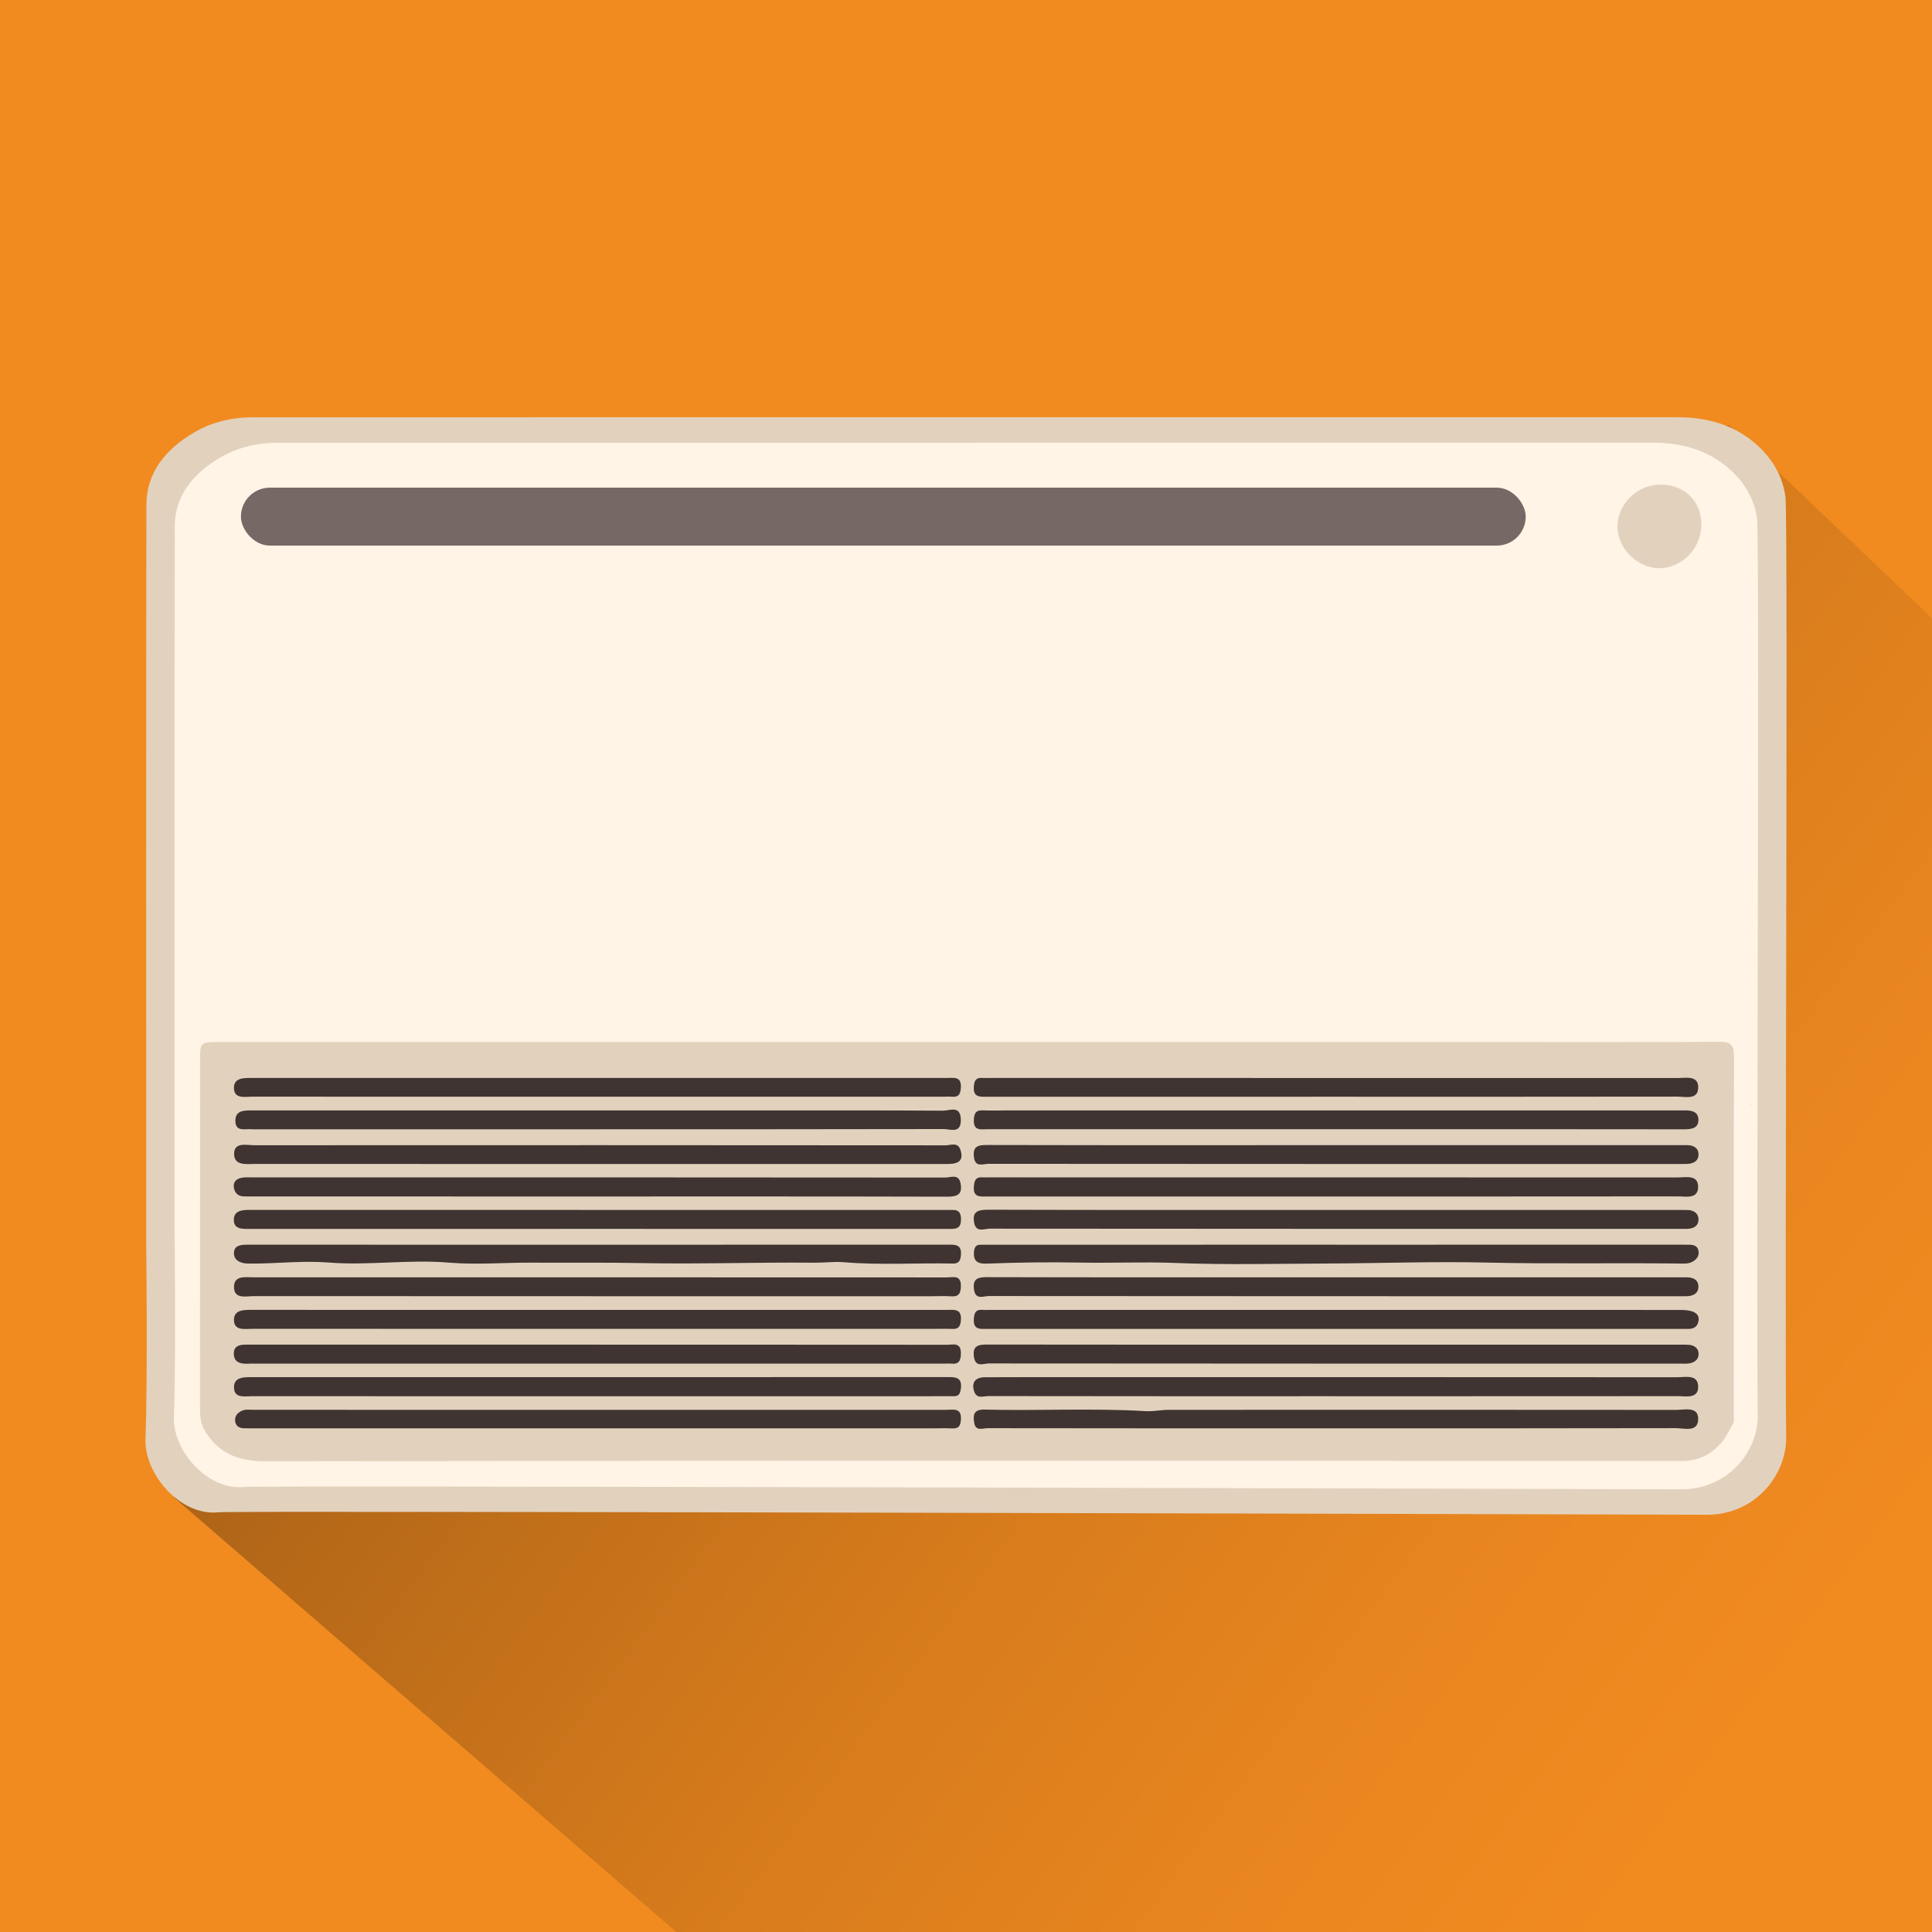
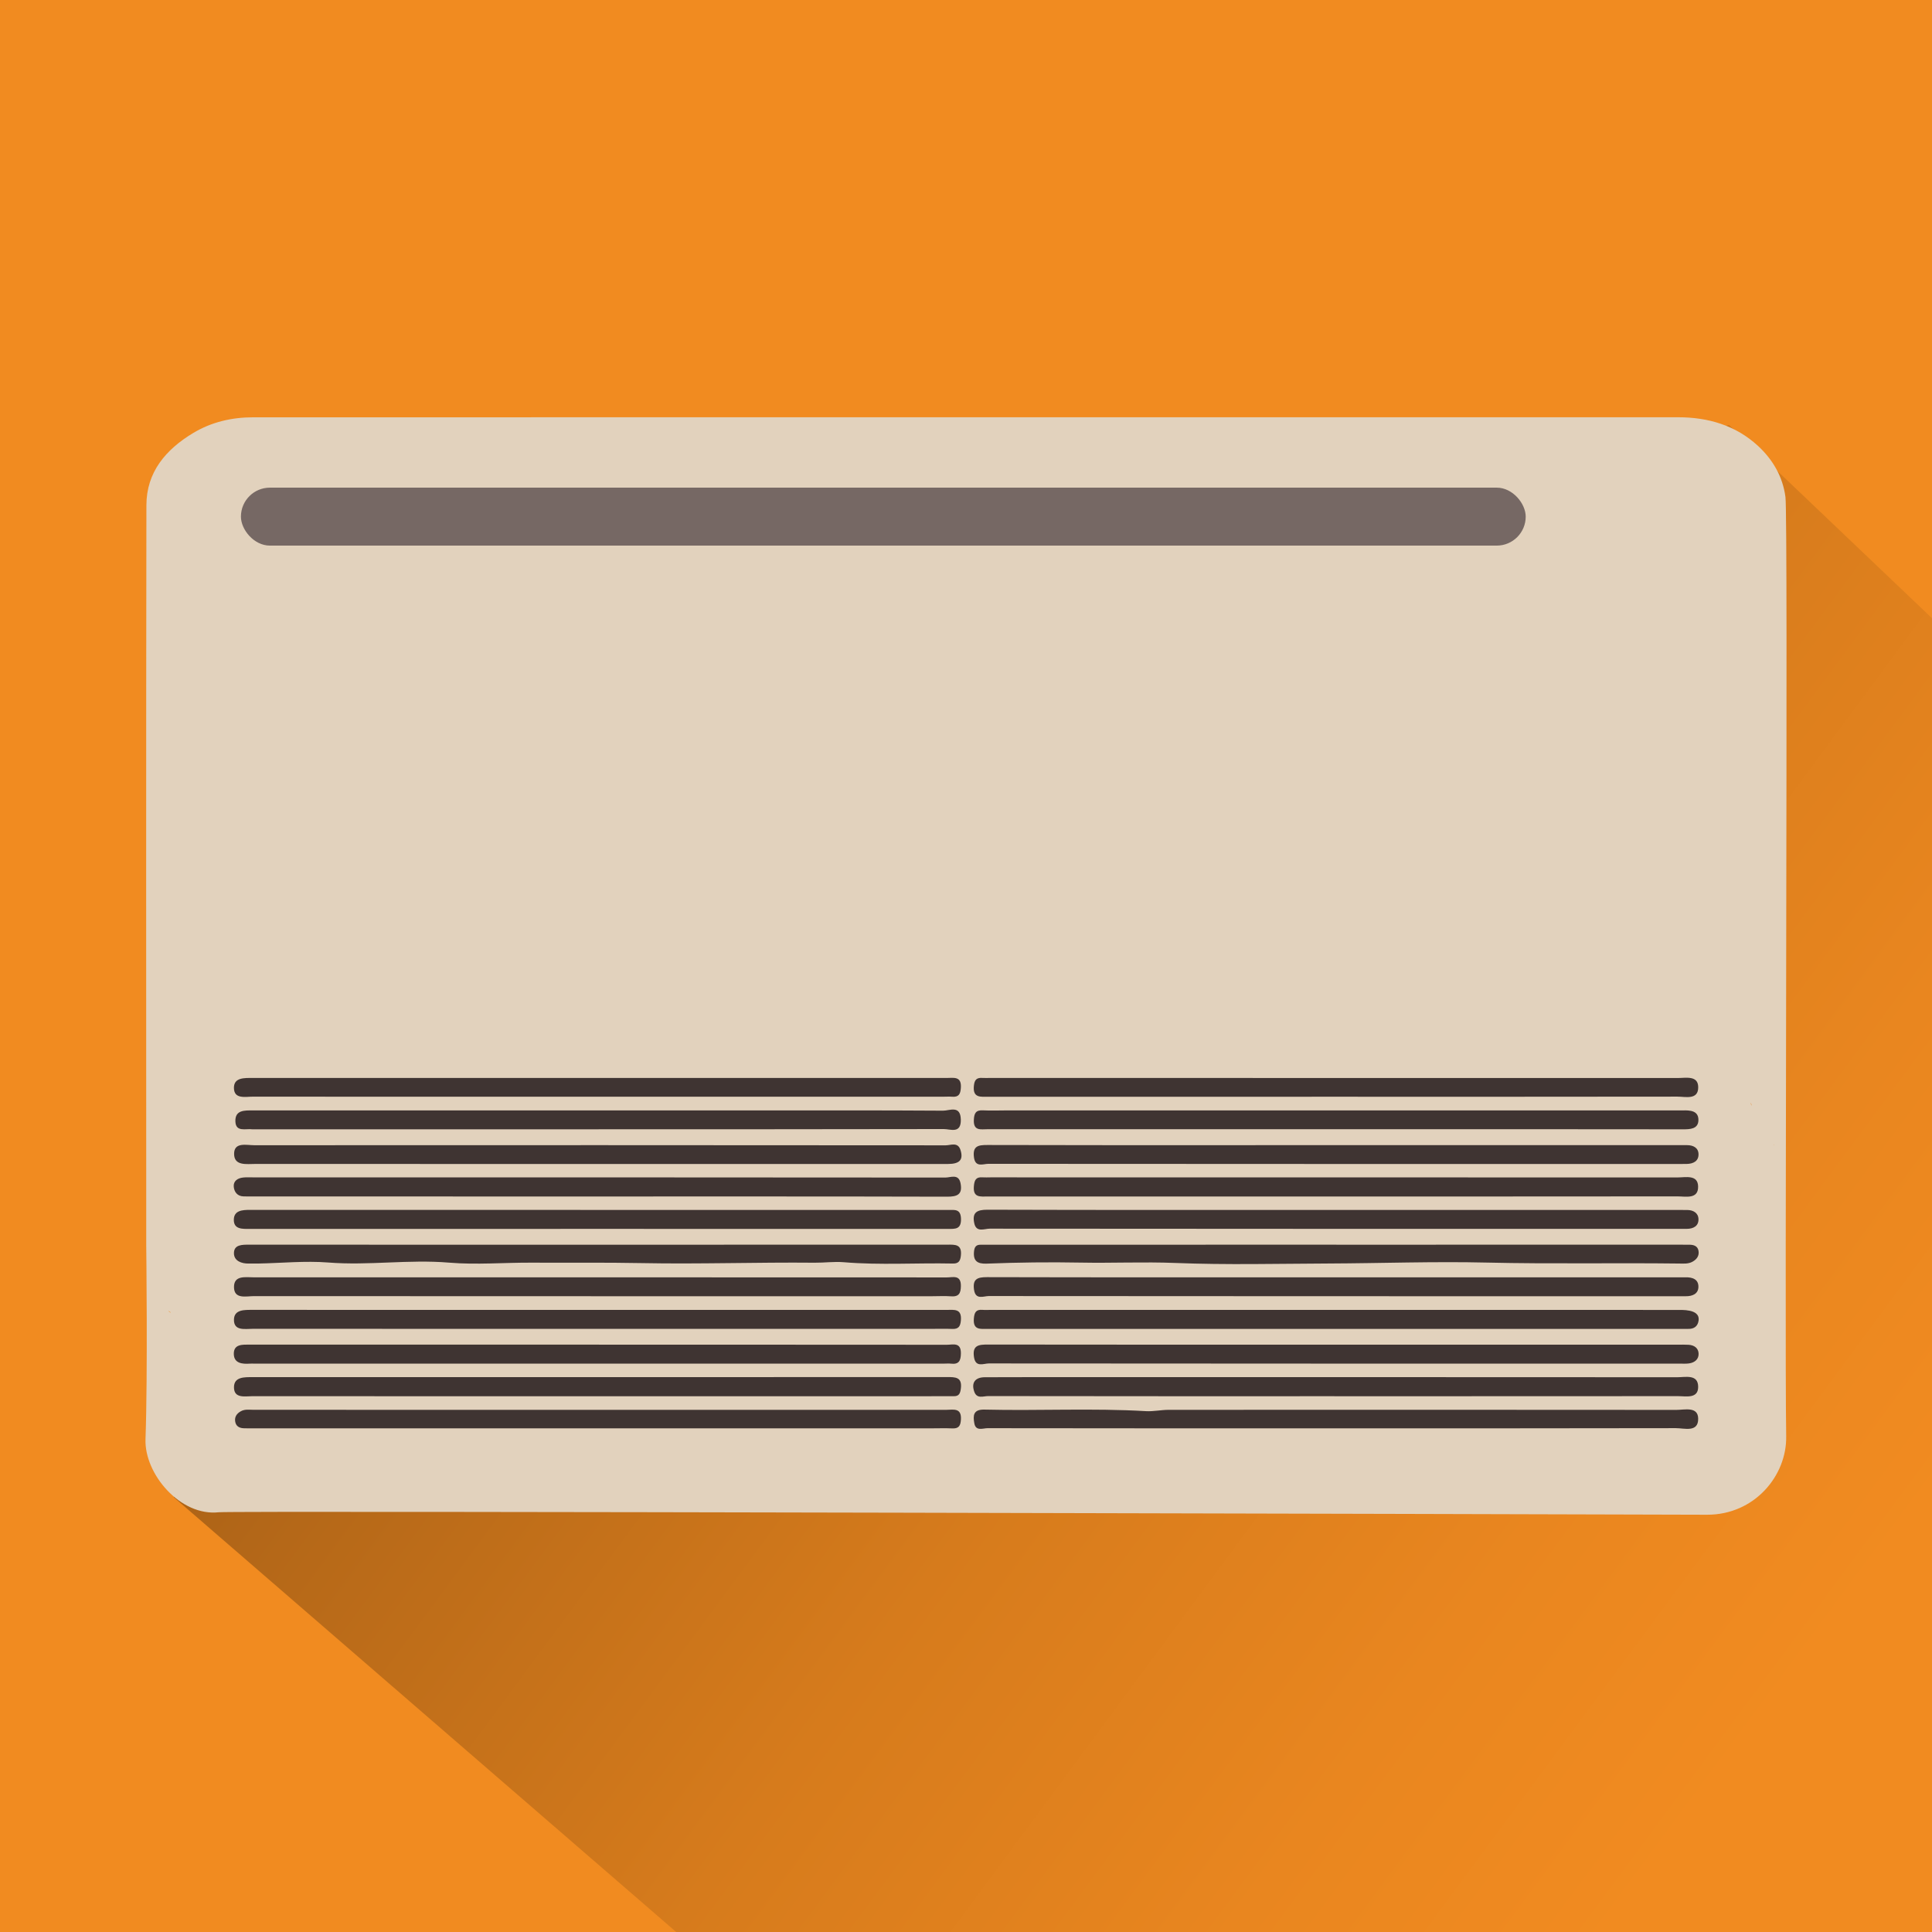
<svg xmlns="http://www.w3.org/2000/svg" id="_Слой_1" data-name="Слой 1" width="200" height="200" viewBox="0 0 200 200">
  <defs>
    <style>
      .cls-1 {
        fill: #766864;
      }

      .cls-1, .cls-2, .cls-3, .cls-4, .cls-5, .cls-6 {
        stroke-width: 0px;
      }

      .cls-2 {
        fill: #fff4e6;
      }

      .cls-3 {
        fill: url(#_Безымянный_градиент_23);
      }

      .cls-4 {
        fill: #3f3432;
      }

      .cls-5 {
        fill: #e2d2bd;
      }

      .cls-6 {
        fill: #f18b20;
      }
    </style>
    <linearGradient id="_Безымянный_градиент_23" data-name="Безымянный градиент 23" x1="189.464" y1="170.02" x2="34.444" y2="55.433" gradientUnits="userSpaceOnUse">
      <stop offset="0" stop-color="#f18b20" />
      <stop offset=".166" stop-color="#e9861f" />
      <stop offset=".409" stop-color="#d67b1c" />
      <stop offset=".699" stop-color="#b56818" />
      <stop offset="1" stop-color="#8d5113" />
    </linearGradient>
  </defs>
  <rect class="cls-6" width="200" height="200" />
  <polygon class="cls-3" points="179 44 200 64 200 200 70 200 18 155 51 101 24 80 179 44" />
  <g>
    <path class="cls-5" d="m184.83,51.454c-.275-2.114-1.32-3.888-2.834-5.287-2.311-2.135-5.162-2.974-8.294-2.973-49.158.007-98.316.006-147.474.004-2.225-0-4.326.483-6.236,1.631-2.819,1.695-4.83,4.04-4.836,7.466-.042,25.531-.02,51.061-.018,76.592v0c0-0.0.164,13.401-.075,20.09-.129,3.617,3.616,8.012,7.576,7.572,1.509-.168,135.552.204,154.064.256,4.93.014,8.271-4.044,8.203-8.107-.182-10.973.217-94.992-.076-97.245Zm-3.476,63.008c-.082-.087-.117-.197-.124-.319.041.107.082.213.124.319Zm-163.686,21.391c-.009.002-.016.005-.025.007.001.008 0.0.016.001.023-.081-.059-.168-.111-.223-.195.083.053.163.116.248.164Zm161.057,11.925c-1.347,2.509-3.508,3.027-6.208,3.024-48.192-.056-96.385-.041-144.577-.041-.558-0-1.117-.014-1.675-.003-1.604.032-2.876-.611-3.893-1.832-.353-.424-.624-.962-1.22-1.107.037-.095.07-.209.097-.348-.016-.833-.085-1.668-.085-2.506.005-11.487.003-22.975.004-34.462,0-.372.01-.744.015-1.116.009-.693.35-1.015,1.038-1.002.884.017,1.767.02,2.651.02,45.108-.001,90.217-.001,135.325-.001,5.488,0,10.976-.001,16.465.001q2.41.001,2.414,2.356c.002,11.348-.001,22.696.004,34.043 0.0.787-.079,1.584.176,2.355.019.037.039.071.058.102-.267.083-.462.278-.59.515Zm4.905-29.268c.015-.003.033-.002.047-.006-.003.014-.005.028-.008.041-.014-.012-.026-.023-.04-.035Z" />
-     <path class="cls-2" d="m181.892,53.706c-.265-2.016-1.274-3.707-2.736-5.041-2.231-2.036-4.983-2.836-8.007-2.835-47.456.007-94.912.006-142.368.004-2.148-0-4.177.461-6.02,1.555-2.721,1.616-4.663,3.853-4.669,7.12-.041,24.346-.019,48.692-.018,73.039v0c0-0.0.159,12.779-.072,19.158-.125,3.45,3.491,7.64,7.314,7.221,1.456-.16,130.859.194,148.73.245,4.759.013,7.984-3.857,7.919-7.731-.176-10.464.209-90.585-.073-92.733Zm-.539,60.756c-.082-.087-.117-.197-.124-.319.041.107.082.213.124.319Zm-163.686,21.391c-.009.002-.016.005-.025.007.001.008 0.0.016.001.023-.081-.059-.168-.111-.223-.195.083.053.163.116.248.164Zm165.962-17.343c.015-.003.033-.002.047-.006-.003.014-.005.028-.008.041-.014-.012-.026-.023-.04-.035Z" />
    <path class="cls-5" d="m179.488,147.224c-.458.748-.768,1.576-1.389,2.237-1.103,1.173-2.333,1.788-4.033,1.787-48.837-.037-97.674-.054-146.511.025-3.006.005-5.12-.876-6.525-3.484-.304-.697-.329-1.429-.328-2.178.01-11.906.009-23.813.01-35.719 0-2.034-0-2.022,1.972-2.021,9.116.005,18.233.002,27.349.002,27.163-.001,54.327-.002,81.49-.002,6.975-0,13.951-.001,20.926-.001,8.506.001,17.013.03,25.519-.027,1.257-.008,1.54.362,1.536,1.569-.04,12.604-.02,25.208-.016,37.812Z" />
    <path class="cls-5" d="m171.862,50.164c2.484-.019,4.261,1.701,4.265,4.127.004,2.437-1.975,4.504-4.336,4.53-2.231.024-4.307-1.998-4.348-4.235-.043-2.364,1.996-4.403,4.42-4.422Z" />
    <path class="cls-4" d="m61.899,123.859c-11.862-0-23.724-0-35.586-.001-.372-0-.744.003-1.116-.009-.632-.02-.947-.468-.998-.985-.06-.6.393-.903.961-.966.322-.036.65-.018.976-.018,23.91-0,47.82-.003,71.729.02.547.001,1.377-.431,1.573.605.218,1.155-.34,1.377-1.396,1.375-12.048-.032-24.096-.02-36.144-.021Z" />
    <path class="cls-4" d="m62.009,127.213c-11.954.002-23.908.002-35.861.002-.093,0-.186.001-.279.001-.753.003-1.686.067-1.663-.965.021-.949.876-1.005,1.681-1.005,24.094.011,48.187.009,72.281.01.646 0,1.288-.137,1.314.917.026,1.09-.585,1.045-1.331,1.044-12.047-.008-24.094-.006-36.14-.004Z" />
    <path class="cls-4" d="m62.01,132.229c12.001.001,24.001-.002,36.002.009.625.001,1.472-.312,1.458.892-.009.762-.215,1.126-1.03,1.064-.647-.049-1.302-.009-1.953-.009-23.396-0-46.793.002-70.189-.011-.816-0-2.071.351-2.075-.942-.003-1.243,1.205-1.002,2.064-1.003,11.908-.003,23.815-.002,35.723-.001Z" />
    <path class="cls-4" d="m62.009,139.202c12.002,0,24.004-.003,36.005.008.627.001,1.471-.307,1.457.895-.009.759-.207,1.156-1.025,1.06-.229-.027-.465-.004-.697-.004-23.818 0-47.635.001-71.453.001-.14,0-.28-.009-.419.001-.799.058-1.654-.028-1.673-.997-.02-1.042.909-.972,1.659-.972,12.048-.001,24.097-0,36.145-0v.006Z" />
    <path class="cls-4" d="m62.034,113.532c-11.949 0-23.898.004-35.847-.007-.788-.001-1.961.287-1.971-.904-.009-1.096,1.095-1.031,1.945-1.031,23.944.001,47.888-0,71.833.001.718 0,1.56-.217,1.473,1.028-.044.632-.212.965-.89.914-.324-.024-.651-.003-.976-.002-11.856 0-23.712 0-35.568 0Z" />
    <path class="cls-4" d="m62.006,120.496c-11.856-.001-23.712.002-35.568-.005-.902-.001-2.197.227-2.203-1.039-.006-1.256,1.287-.898,2.105-.898,23.852-.012,47.703-.011,71.555.01.522 0,1.264-.385,1.537.49.312.998-.078,1.44-1.299,1.441-11.205.004-22.41.002-33.615.002-.837,0-1.674,0-2.511-.001Z" />
    <path class="cls-4" d="m61.88,137.563c-11.904.001-23.808.003-35.712-.005-.797-.001-1.963.249-1.949-.94.012-1.081,1.113-1.021,1.964-1.021,23.947.002,47.894.003,71.842.002.749-0,1.54-.152,1.447,1.064-.049.642-.241.937-.904.908-.696-.03-1.395-.009-2.092-.009-11.532-0-23.064-0-34.596 0Z" />
    <path class="cls-4" d="m61.89,144.537c-11.906.001-23.811.005-35.717-.006-.789-.001-1.959.276-1.952-.93.006-1.086,1.096-1.041,1.951-1.04,23.951.002,47.901.004,71.852-.008.874-0,1.603-.012,1.441,1.208-.066.497-.198.789-.742.773-.372-.011-.744.002-1.116.002-11.906 0-23.811 0-35.717.002Z" />
    <path class="cls-4" d="m61.973,116.905c-11.907,0-23.813 0-35.72 0-.047,0-.094.006-.139-0-.676-.092-1.705.32-1.747-.814-.045-1.201.965-1.142,1.819-1.142,17.162.001,34.324.002,51.487.002,6.651 0,13.302-.018,19.953.026.667.004,1.801-.604,1.837.916.036,1.514-1.078.985-1.77.987-11.906.027-23.813.019-35.72.019v.007Z" />
    <path class="cls-4" d="m62.039,147.862c-11.902 0-23.804 0-35.706-0-.372,0-.744.007-1.116-.009-.468-.021-.808-.231-.875-.727-.064-.473.178-.796.573-1.024.432-.249.908-.158,1.366-.158,23.897-.004,47.795-.004,71.692.002.699 0,1.577-.256,1.501,1.007-.038.635-.215.945-.891.915-.742-.033-1.487-.006-2.231-.006-11.437 0-22.874 0-34.312 0Z" />
    <path class="cls-4" d="m138.182,113.533c-11.955-0-23.91-.002-35.864.003-.802 0-1.637.142-1.501-1.142.062-.593.27-.844.853-.808.278.017.558.003.837.003,23.724 0,47.447-.001,71.171.007.841 0,2.102-.289,2.12.931.02,1.375-1.313.994-2.169.995-11.815.018-23.631.012-35.446.011Z" />
    <path class="cls-4" d="m138.081,116.897c-11.955.002-23.91.003-35.864-0-.672-0-1.455.205-1.405-.958.03-.69.2-1.038.954-.996.788.043,1.581.007,2.372.007,23.165-0,46.331-0,69.496-0.0.186,0,.372.003.558-.001.781-.019,1.657.024,1.627,1.031-.027.899-.863.928-1.595.927-5.024-.009-10.048-.01-15.071-.011-7.024-.001-14.048-0-21.072.002Z" />
    <path class="cls-4" d="m138.223,118.546c11.862-.001,23.725-.001,35.587-.001.279,0,.558.001.837.001.635.001,1.164.268,1.183.918.021.734-.537,1.015-1.225,1.027-.233.004-.465.004-.698.004-23.864.001-47.728.004-71.592-.016-.542-0-1.359.413-1.494-.694-.143-1.164.461-1.257,1.397-1.255,8.466.027,16.933.016,25.399.017,3.535 0,7.071 0,10.606-.001Z" />
    <path class="cls-4" d="m138.087,123.86c-11.947-0-23.893-.001-35.84.002-.753 0-1.537.147-1.432-1.068.054-.627.213-.968.89-.916.277.021.558.002.836.002,23.707-0,47.414-.002,71.121.008.833 0,2.09-.313,2.126.917.039,1.367-1.27,1.044-2.141,1.045-11.854.013-23.707.009-35.561.009Z" />
    <path class="cls-4" d="m138.225,125.254c11.769 0,23.537,0,35.306 0.0.372,0,.744.001,1.116.003.64.003,1.155.301,1.178.934.026.732-.53,1.017-1.223,1.02-.233.001-.465.002-.698.002-23.816-.001-47.633.002-71.449-.022-.55-.001-1.387.431-1.6-.564-.237-1.112.272-1.4,1.365-1.397,12.001.037,24.002.023,36.004.023Z" />
    <path class="cls-4" d="m138.174,132.228c11.815-0,23.629-0,35.444-0.0.279,0,.558.008.837-.001.73-.023,1.39.191,1.364,1.013-.023.71-.638.956-1.317.945-.233-.004-.465 0-.698 0-23.815 0-47.63.003-71.446-.019-.538-0-1.369.437-1.527-.655-.159-1.102.342-1.304,1.341-1.301,12.001.03,24.001.019,36.002.019Z" />
    <path class="cls-4" d="m138.228,137.566c-11.993-0-23.986-.002-35.978.002-.754 0-1.534.142-1.437-1.068.051-.636.224-.961.897-.904.277.023.557.004.836.004,23.614 0,47.228-0,70.841.003.509 0,1.032-.02,1.524.084.505.107,1.016.358.926,1.018-.08.585-.467.88-1.073.861-.232-.007-.465 0-.697 0-11.946 0-23.893 0-35.839-0Z" />
    <path class="cls-4" d="m138.138,139.201c11.852 0,23.705 0,35.557 0.0.372,0,.745-.014,1.115.011.578.039,1.015.341,1.029.927.014.58-.411.914-.973.999-.319.048-.649.024-.974.024-23.844.001-47.688.004-71.533-.019-.538-0-1.362.447-1.531-.65-.196-1.265.522-1.307,1.474-1.305,11.945.019,23.891.012,35.836.012Z" />
    <path class="cls-4" d="m138.128,144.536c-11.947.001-23.894.005-35.841-.014-.49-.001-1.157.32-1.431-.454-.324-.914.077-1.492,1.086-1.497,3.393-.014,6.787-.011,10.181-.011,20.5-0,41.001-.002,61.501.011.865.001,2.179-.344,2.169,1.013-.009,1.239-1.266.943-2.102.944-11.854.011-23.708.008-35.562.008Z" />
    <path class="cls-4" d="m138.066,147.861c-11.945.001-23.891.005-35.836-.015-.481-.001-1.218.344-1.369-.508-.138-.781-.133-1.446,1.048-1.417,5.571.136,11.146-.165,16.717.161.778.046,1.567-.136,2.351-.136,17.523-.009,35.046-.01,52.569.006.861.001,2.24-.383,2.249.917.011,1.45-1.434.971-2.311.973-11.806.026-23.612.018-35.418.018Z" />
    <path class="cls-4" d="m138.339,128.851c11.902-.001,23.803-.001,35.705-.001.279,0,.558.002.837.003.456.002.861.132.948.631.089.512-.177.885-.627,1.131-.432.236-.902.192-1.364.186-6.644-.082-13.287.056-19.932-.099-5.465-.128-10.936.073-16.405.095-5.274.022-10.553.154-15.819-.055-3.277-.13-6.549.025-9.82-.038-3.231-.062-6.495-.02-9.741.107-.953.037-1.397-.289-1.289-1.283.049-.452.224-.683.689-.673.325.007.651-.003.976-.003,11.948-0,23.896-0,35.844-.001Z" />
    <path class="cls-4" d="m62.071,128.853c11.999-.001,23.997.002,35.996-.007.795-.001,1.518-.062,1.405,1.107-.055.571-.229.861-.825.848-3.762-.08-7.53.179-11.287-.136-1.016-.085-2.019.06-3.031.05-5.969-.058-11.941.158-17.907.04-3.782-.075-7.567-.022-11.344-.045-2.853-.017-5.764.235-8.587-.002-4.185-.352-8.33.317-12.514-.014-2.362-.187-4.816.059-7.228.106-.325.006-.651-.005-.977.002-.779.019-1.54-.274-1.554-1.051-.016-.921.861-.904,1.579-.903,8.139.004,16.277.004,24.416.005,3.953 0,7.906 0,11.859-0Z" />
    <rect class="cls-1" x="24.941" y="50.481" width="133" height="6" rx="3" ry="3" />
  </g>
</svg>